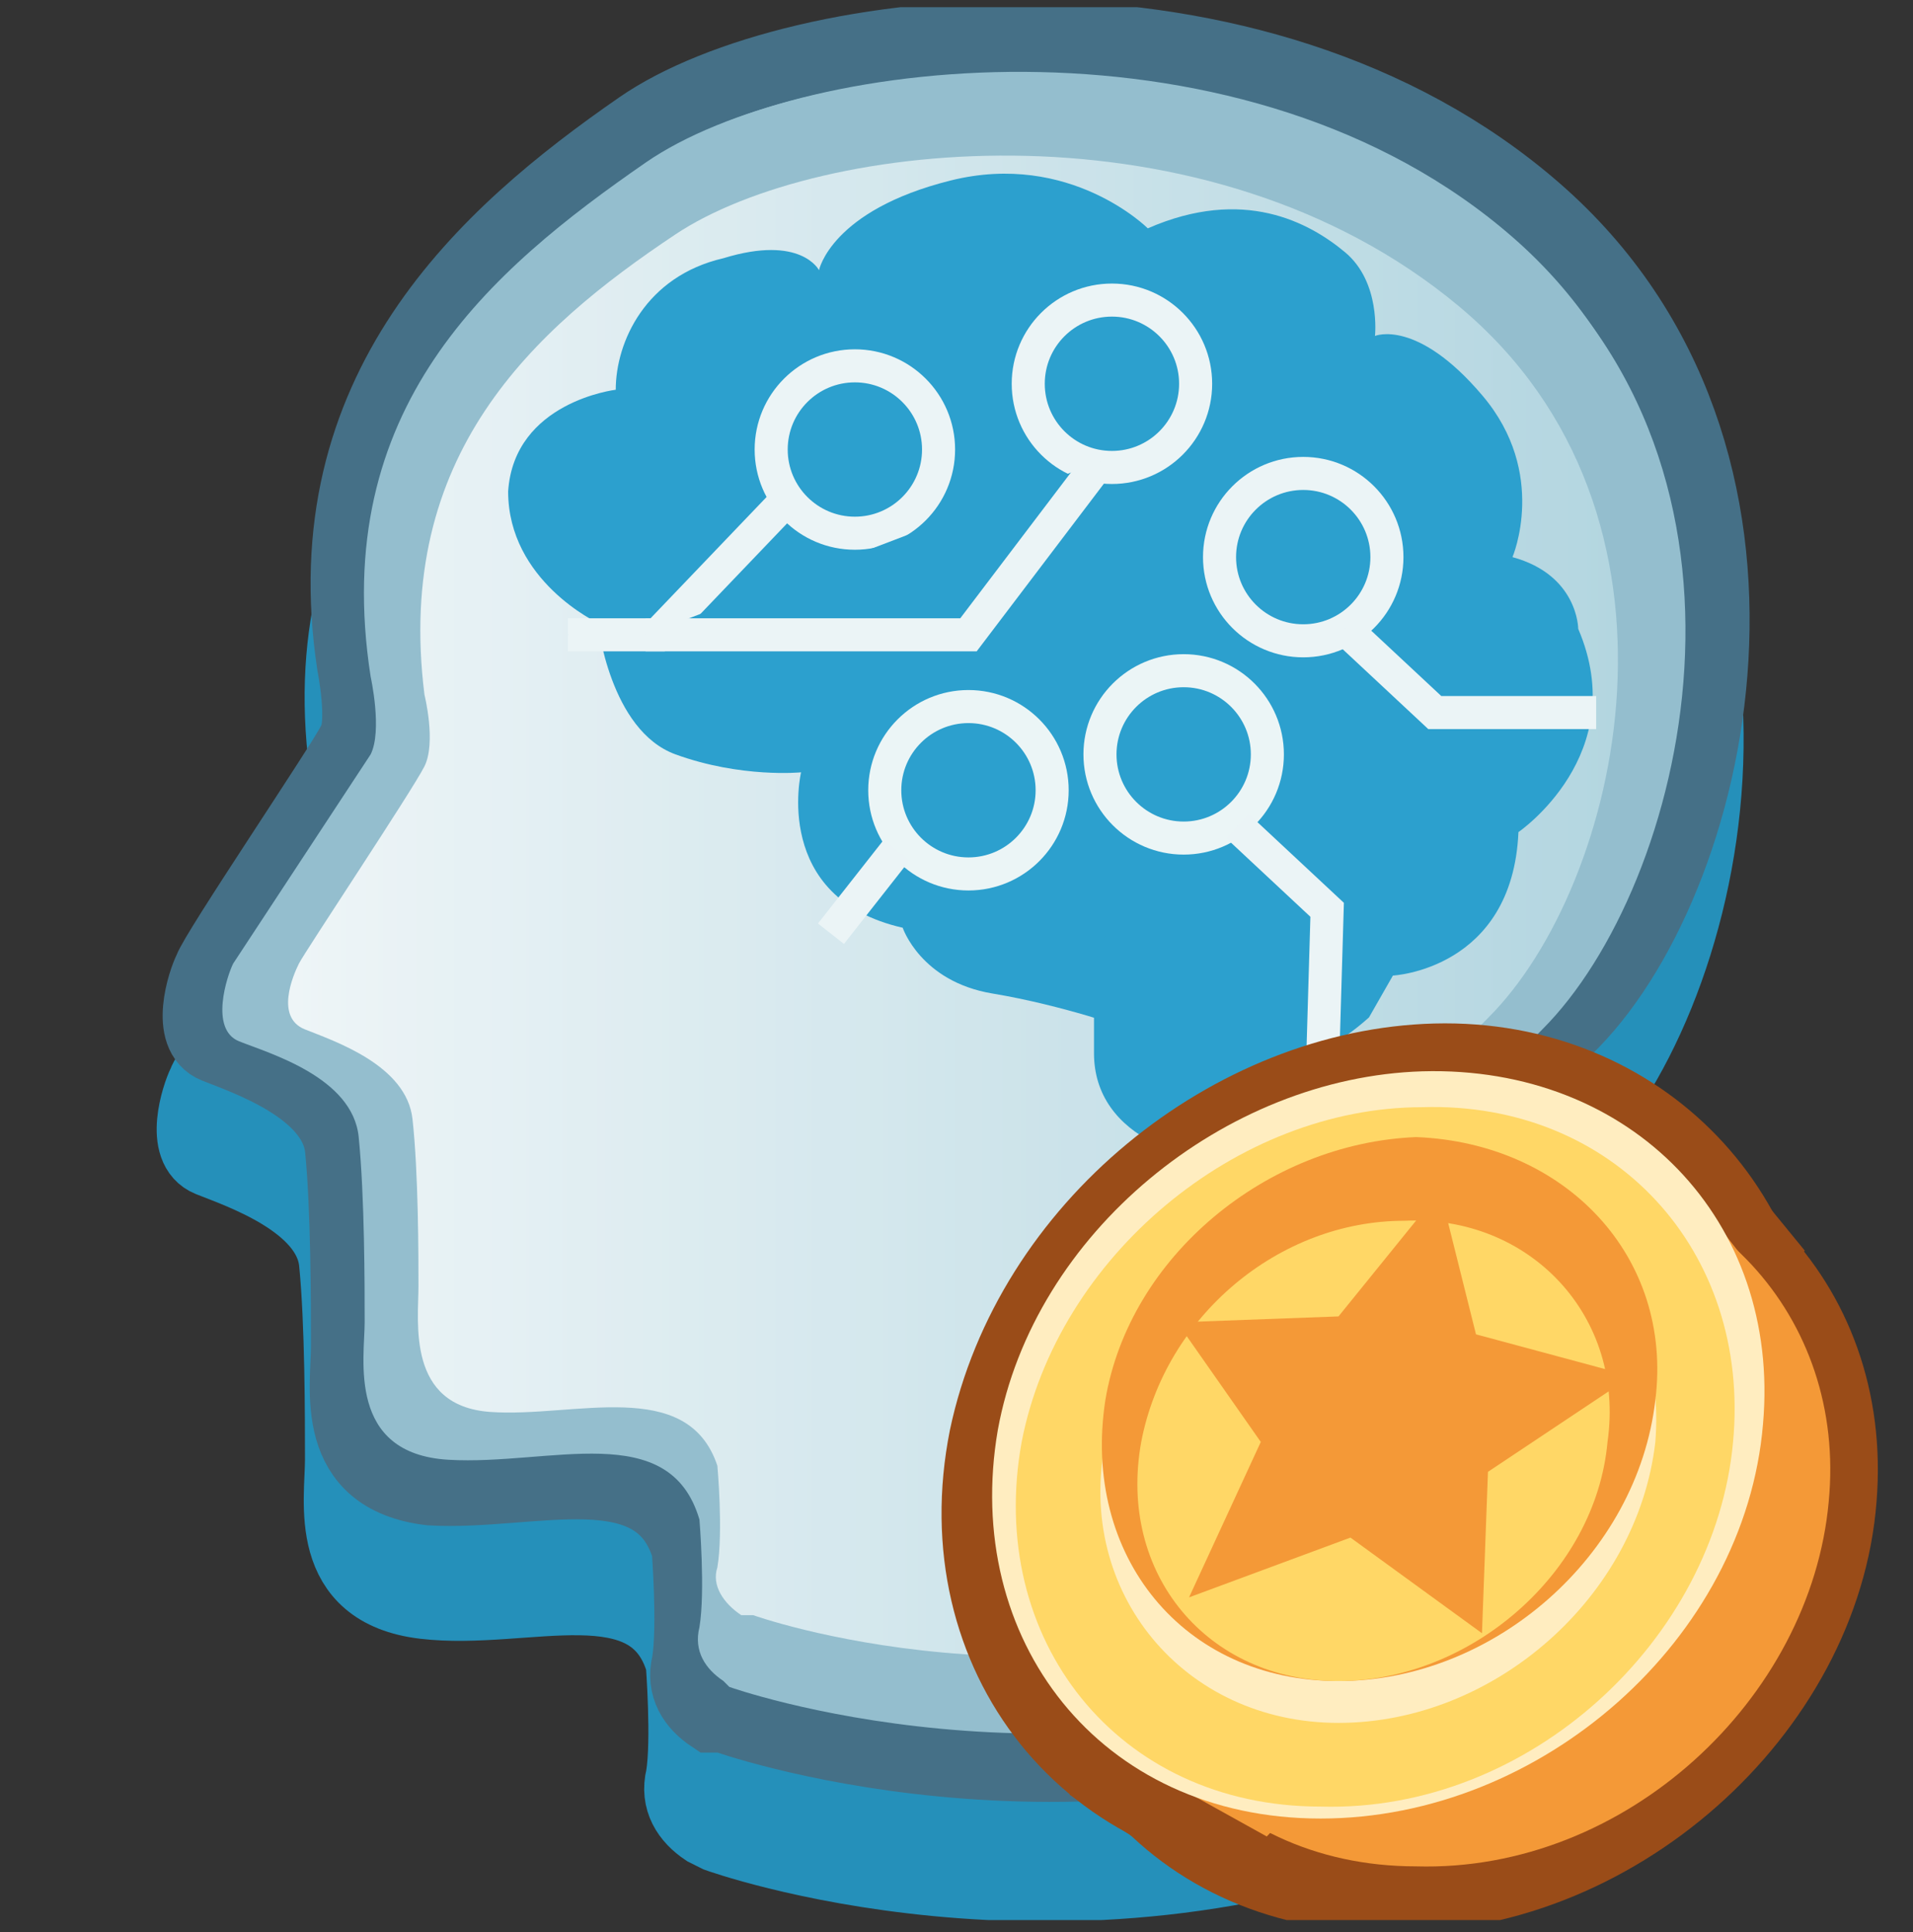
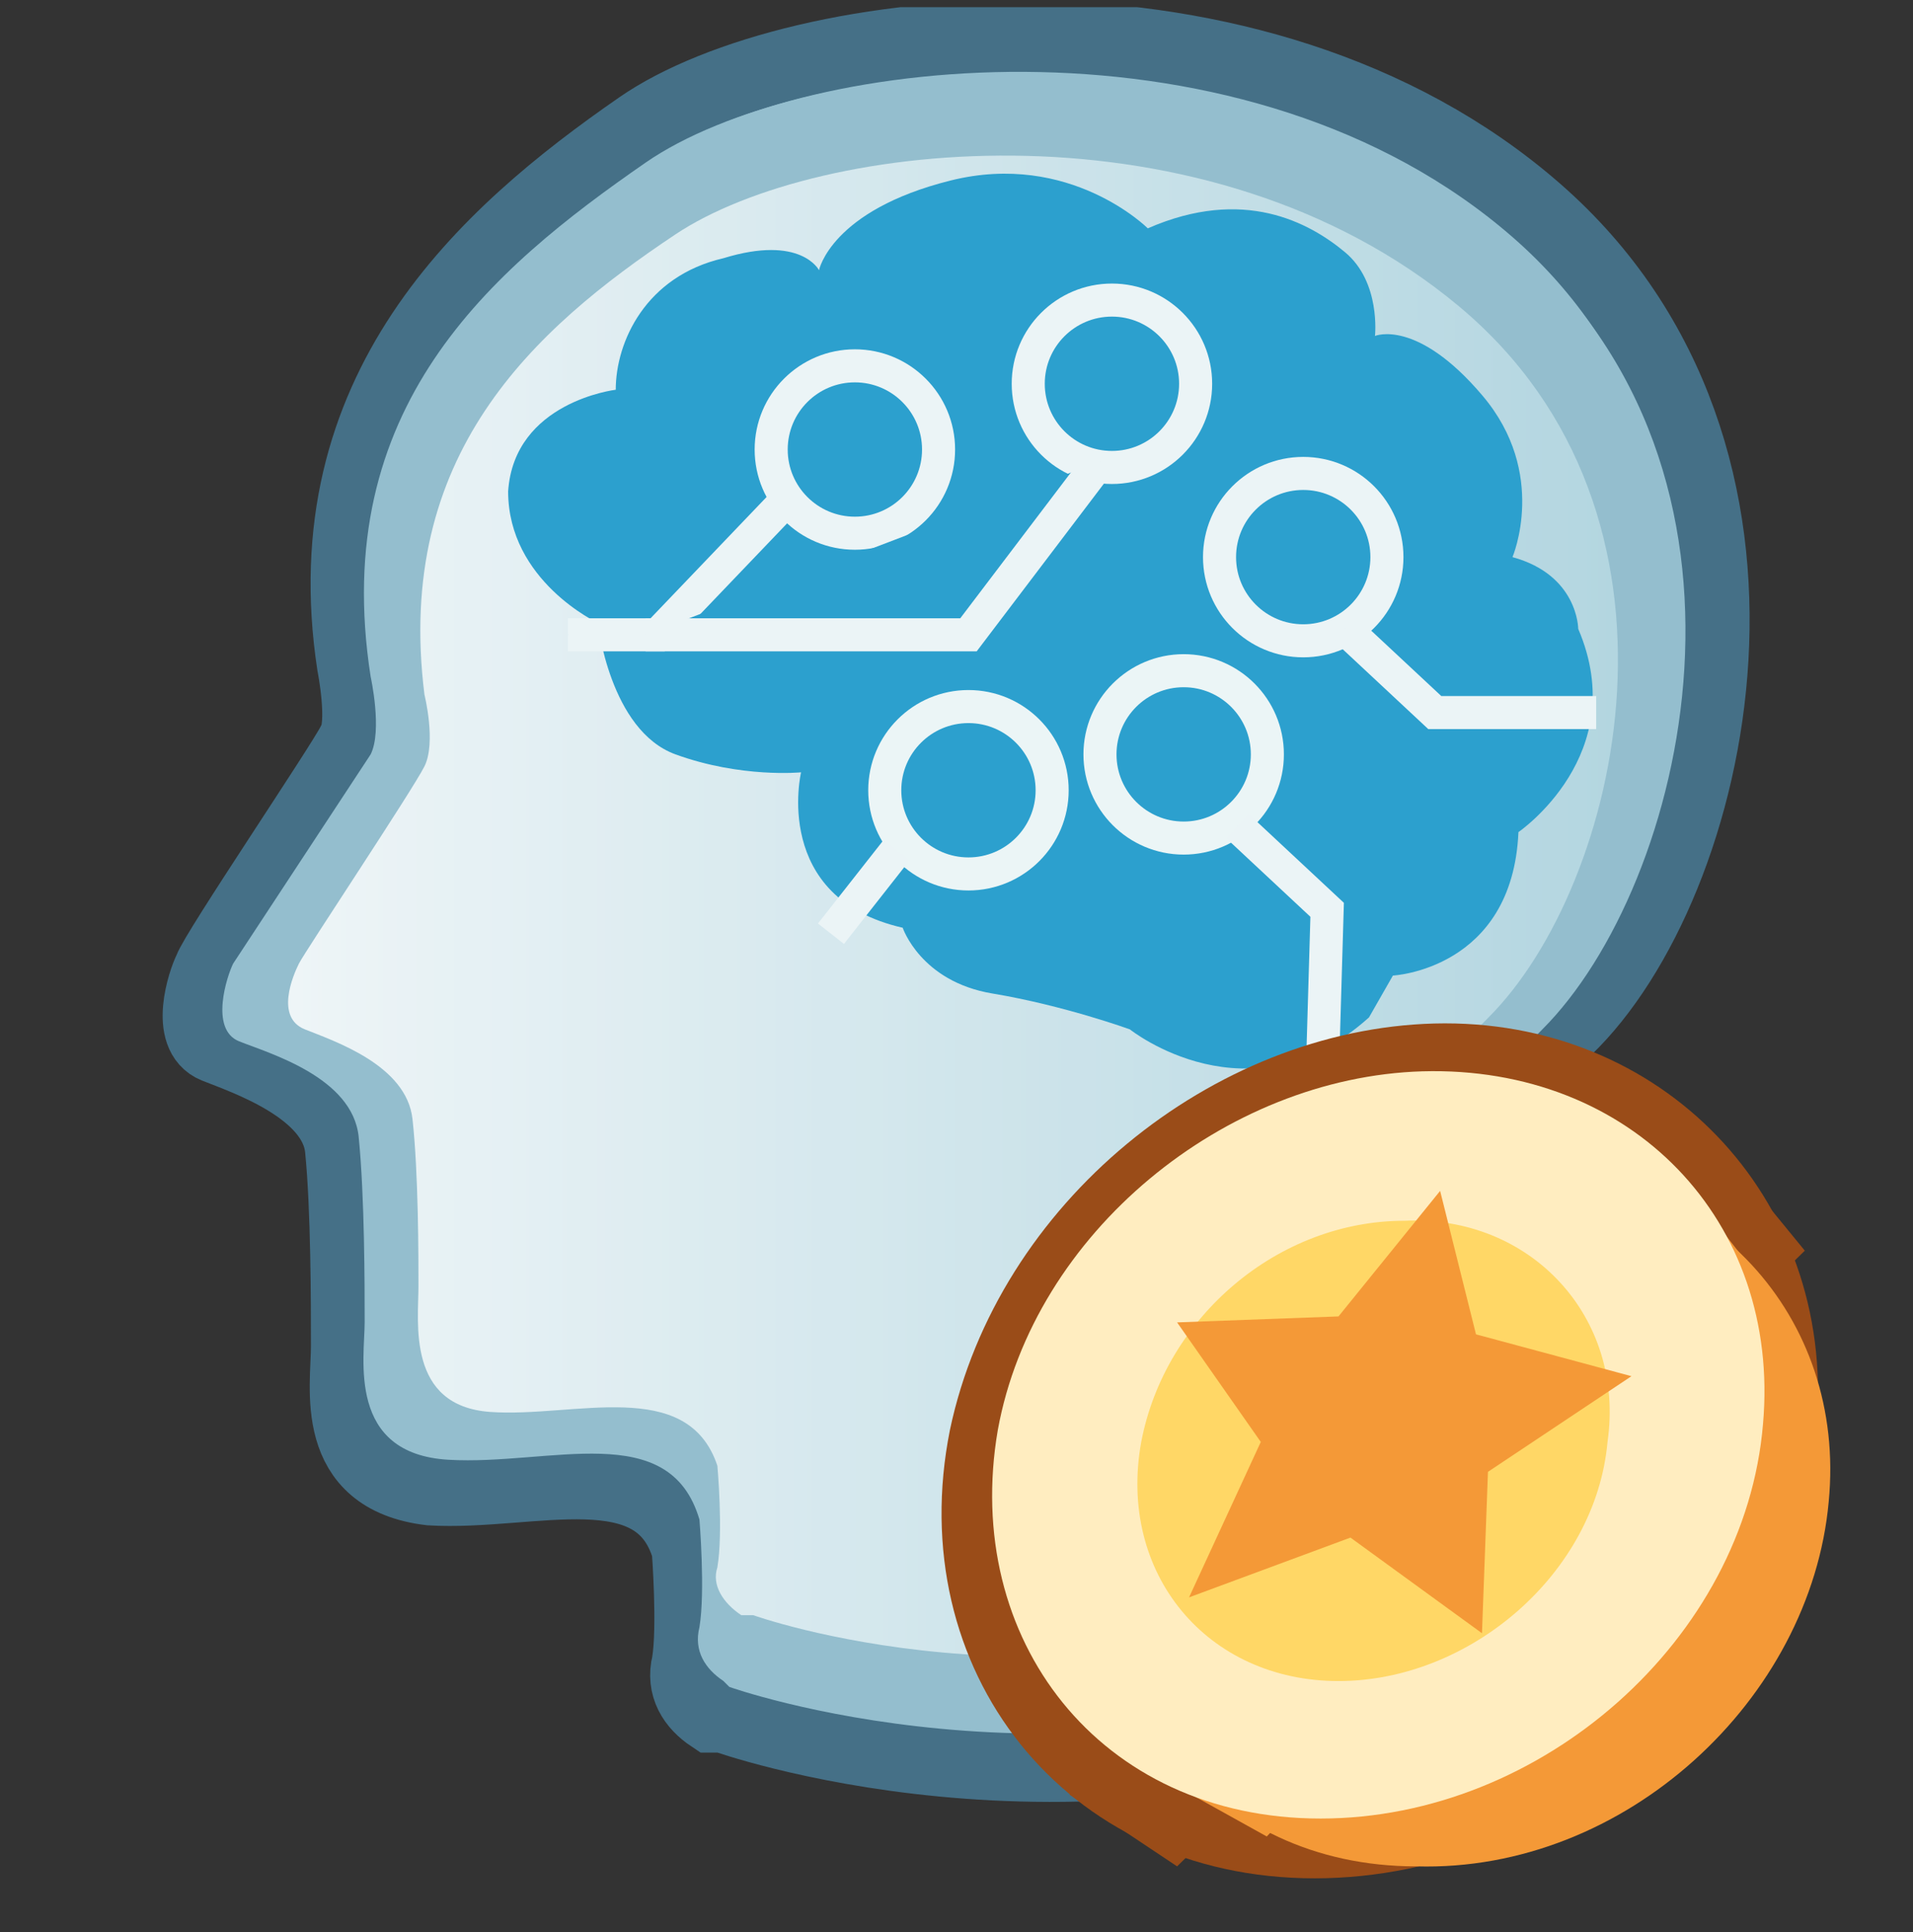
<svg xmlns="http://www.w3.org/2000/svg" fill="none" viewBox="0.75 -0.12 32 32.32">
  <rect x="0.75" y="-0.12" width="32" height="32.32" fill="#333333" stroke="none" />
  <g clip-path="url(#clip0_1415_766)">
-     <path d="M12.75 30.6C12.75 30.6 18.55 32.7 24.65 30.2C25.15 30 25.35 29.5 25.15 29C24.85 28.2 24.35 26.9 24.35 25.8C24.35 24.2 24.35 21.5 26.85 19.1C29.35 16.7 31.05 9.5 26.35 5.4C21.65 1.3 13.95 2.2 11.35 4C8.75 5.8 5.85 8.3 6.55 12.9C6.55 12.9 6.75 13.9 6.55 14.2C6.35 14.6 4.25 17.7 4.15 18C4.05 18.2 3.75 19.1 4.25 19.3C4.75 19.5 6.25 20 6.35 21C6.45 22 6.45 23.6 6.45 24.3C6.45 25 6.15 26.5 7.85 26.7C9.55 26.9 11.65 26 12.15 27.7C12.15 27.7 12.25 29 12.15 29.6C12.05 30 12.25 30.3 12.55 30.5L12.75 30.6Z" fill="#2590BA" stroke="#2590BA" stroke-width="1.197" stroke-miterlimit="10" />
    <path d="M12.85 28.6C12.85 28.6 18.65 30.7 24.75 28.2C25.25 28 25.45 27.5 25.25 27C24.95 26.2 24.45 24.9 24.45 23.8C24.45 22.2 24.45 19.5 26.95 17.1C29.45 14.7 31.15 7.5 26.45 3.4C21.75 -0.7 14.05 0.2 11.45 2C8.85 3.8 5.95 6.4 6.65 11C6.65 11 6.85 12 6.65 12.3C6.45 12.7 4.35 15.8 4.25 16.1C4.15 16.3 3.85 17.2 4.35 17.4C4.85 17.6 6.35 18.1 6.45 19.1C6.55 20.1 6.55 21.7 6.55 22.4C6.55 23.1 6.25 24.6 7.95 24.8C9.65 24.9 11.75 24.1 12.25 25.8C12.25 25.8 12.35 27.1 12.25 27.7C12.15 28.1 12.35 28.4 12.65 28.6H12.85Z" fill="#94BECE" stroke="#457087" stroke-width="1.197" stroke-miterlimit="10" />
    <path d="M12.95 28.1C12.95 28.1 18.55 30.1 24.45 27.7C24.85 27.5 25.15 27 24.95 26.6C24.65 25.8 24.15 24.5 24.15 23.6C24.15 22 24.15 19.5 26.55 17.1C28.95 14.7 30.65 7.8 26.05 3.9C21.45 5.00679e-05 14.15 0.8 11.55 2.6C8.95 4.4 6.25 6.7 6.95 11.2C6.95 11.2 7.15 12.1 6.95 12.5L4.65 16C4.55 16.2 4.25 17.1 4.75 17.3C5.25 17.5 6.65 17.9 6.75 18.9C6.85 19.9 6.85 21.4 6.85 22C6.85 22.6 6.55 24.2 8.25 24.3C9.95 24.4 11.95 23.6 12.45 25.3C12.45 25.3 12.55 26.5 12.45 27.1C12.35 27.5 12.55 27.8 12.85 28L12.95 28.1Z" fill="#94BECE" />
    <g opacity="0.84">
      <path d="M13.35 26.9C13.35 26.9 18.35 28.7 23.75 26.5C24.15 26.3 24.35 25.9 24.15 25.5C23.85 24.8 23.45 23.6 23.45 22.8C23.45 21.4 23.45 19.1 25.65 16.9C27.85 14.7 29.35 8.5 25.15 5C20.95 1.5 14.45 2.2 12.05 3.8C9.65 5.4 7.35 7.5 7.85 11.5C7.85 11.5 8.05 12.3 7.85 12.7C7.65 13.1 5.85 15.8 5.75 16C5.65 16.2 5.35 16.9 5.85 17.1C6.35 17.3 7.55 17.7 7.65 18.6C7.75 19.5 7.75 20.9 7.75 21.4C7.75 22 7.55 23.4 8.95 23.5C10.35 23.6 12.25 22.9 12.75 24.4C12.75 24.4 12.85 25.5 12.75 26.1C12.65 26.4 12.85 26.7 13.15 26.9H13.35Z" fill="url(#paint0_linear_1415_766)" />
    </g>
    <path d="M19.65 17.1C19.65 17.1 21.65 18.7 23.65 16.9L24.05 16.2C24.05 16.2 26.05 16.1 26.15 13.8C26.15 13.8 28.05 12.5 27.15 10.4C27.15 10.4 27.15 9.5 26.05 9.2C26.05 9.2 26.65 7.8 25.55 6.5C24.45 5.2 23.75 5.5 23.75 5.5C23.75 5.5 23.85 4.6 23.25 4.1C22.65 3.6 21.55 3 19.95 3.7C19.95 3.7 18.65 2.4 16.65 2.9C14.65 3.4 14.45 4.4 14.45 4.4C14.45 4.4 14.15 3.8 12.85 4.2C11.55 4.5 11.05 5.6 11.05 6.4C11.05 6.4 9.35 6.6 9.25 8.1C9.25 9.6 10.75 10.3 10.75 10.3C10.75 10.3 10.95 12.1 12.05 12.5C13.15 12.9 14.15 12.8 14.15 12.8C14.15 12.8 13.65 14.9 15.85 15.4C15.85 15.4 16.15 16.3 17.35 16.5C18.55 16.7 19.65 17.1 19.65 17.1Z" fill="#2CA0CE" />
    <path d="M15.05 8.8C15.823 8.8 16.45 8.173 16.45 7.4C16.45 6.627 15.823 6 15.05 6C14.277 6 13.65 6.627 13.65 7.4C13.65 8.173 14.277 8.8 15.05 8.8Z" fill="#2CA0CE" stroke="#EBF4F6" stroke-width="0.553" />
    <path d="M19.35 7.7C20.123 7.7 20.75 7.073 20.75 6.3C20.75 5.527 20.123 4.9 19.35 4.9C18.576 4.9 17.95 5.527 17.95 6.3C17.95 7.073 18.576 7.7 19.35 7.7Z" fill="#2CA0CE" stroke="#EBF4F6" stroke-width="0.553" />
    <path d="M22.55 10.6C23.323 10.6 23.95 9.973 23.95 9.2C23.95 8.427 23.323 7.8 22.55 7.8C21.777 7.8 21.15 8.427 21.15 9.2C21.15 9.973 21.777 10.6 22.55 10.6Z" fill="#2CA0CE" stroke="#EBF4F6" stroke-width="0.553" />
    <path d="M20.55 13.9C21.323 13.9 21.95 13.273 21.95 12.5C21.95 11.727 21.323 11.1 20.55 11.1C19.777 11.1 19.15 11.727 19.15 12.5C19.15 13.273 19.777 13.9 20.55 13.9Z" fill="#2CA0CE" stroke="#EBF5F6" stroke-width="0.553" />
    <path d="M16.95 14.5C17.723 14.5 18.35 13.873 18.35 13.1C18.35 12.327 17.723 11.7 16.95 11.7C16.177 11.7 15.55 12.327 15.55 13.1C15.55 13.873 16.177 14.5 16.95 14.5Z" fill="#2CA0CE" stroke="#EBF5F6" stroke-width="0.553" />
    <path d="M10.25 10.5H11.75L13.95 8.2" fill="#2CA0CE" />
    <path d="M10.25 10.5H11.75L13.95 8.2" stroke="#EBF4F6" stroke-width="0.553" stroke-miterlimit="10" />
    <path d="M19.15 7.6L16.95 10.5H11.55M15.75 14.1L14.65 15.5L15.75 14.1ZM23.25 10.4L24.75 11.8H27.45M21.45 13.7L22.95 15.1L22.85 18.5" fill="#2CA0CE" />
    <path d="M19.15 7.6L16.95 10.5H11.55M15.75 14.1L14.65 15.5M23.25 10.4L24.75 11.8H27.45M21.45 13.7L22.95 15.1L22.85 18.5" stroke="#EBF4F6" stroke-width="0.553" stroke-miterlimit="10" />
-     <path d="M19.05 16.3V17.5C19.05 18.2 19.45 18.7 20.05 19C21.05 19.3 22.05 18.6 22.05 17.5V16.3C22.05 15.5 21.45 14.8 20.55 14.8C19.75 14.7 19.05 15.4 19.05 16.3Z" fill="#2CA0CE" />
    <path d="M19.04 29.402L18.64 29.902L20.44 31.102L30.94 20.802L29.14 18.602L19.04 29.402Z" fill="#9A4C18" />
    <path d="M31.14 23.702C30.84 27.802 26.94 31.302 22.74 31.302C18.54 31.302 15.84 27.802 16.64 23.802C17.44 20.002 21.04 17.102 24.74 17.002C28.54 16.902 31.44 19.902 31.14 23.702Z" fill="#9A4C18" />
-     <path d="M32.14 25.002C31.84 28.902 28.04 32.302 23.94 32.202C19.84 32.202 17.24 28.802 18.04 25.002C18.74 21.402 22.34 18.602 25.94 18.602C29.64 18.503 32.44 21.302 32.14 25.002Z" fill="#9A4C18" />
    <path d="M20.14 29.602L21.94 30.602L30.44 21.602L29.04 19.802L20.14 29.602Z" fill="#F49937" />
    <path d="M31.34 25.002C31.04 28.302 27.94 31.202 24.44 31.102C21.04 31.102 18.84 28.302 19.44 25.002C20.04 21.902 23.04 19.402 26.14 19.402C29.34 19.402 31.64 21.902 31.34 25.002Z" fill="#F49937" />
    <path d="M30.241 23.702C29.941 27.302 26.541 30.302 22.84 30.302C19.14 30.302 16.84 27.302 17.441 23.802C18.041 20.502 21.241 17.902 24.541 17.802C28.041 17.702 30.541 20.302 30.241 23.702Z" fill="#FFEDC0" />
-     <path d="M29.74 24.002C29.44 27.302 26.34 30.202 22.84 30.102C19.44 30.102 17.24 27.302 17.84 24.002C18.44 20.902 21.44 18.402 24.54 18.402C27.74 18.302 30.04 20.802 29.74 24.002Z" fill="#FFD766" />
    <path d="M28.44 24.002C28.14 26.602 25.74 28.702 23.14 28.702C20.54 28.702 18.74 26.502 19.24 24.002C19.64 21.602 22.04 19.602 24.44 19.602C26.84 19.602 28.64 21.502 28.44 24.002Z" fill="#FFEDC0" />
-     <path d="M28.44 23.302C28.14 25.902 25.74 28.002 23.14 28.002C20.54 28.002 18.84 25.902 19.24 23.302C19.64 20.902 21.94 19.002 24.44 18.902C26.94 19.002 28.74 20.902 28.44 23.302Z" fill="#F49937" />
    <path d="M27.64 24.002C27.441 26.202 25.34 28.002 23.14 28.002C20.941 28.002 19.441 26.202 19.84 24.002C20.241 21.902 22.14 20.302 24.241 20.302C26.34 20.202 27.941 21.902 27.64 24.002Z" fill="#FFD766" />
    <path d="M24.84 19.802L25.44 22.202L28.04 22.902L25.64 24.502L25.54 27.202L23.34 25.602L20.64 26.602L21.84 24.002L20.44 22.002L23.14 21.902L24.84 19.802Z" fill="#F49937" />
  </g>
  <defs>
    <linearGradient id="paint0_linear_1415_766" x1="5.655" y1="15.025" x2="27.772" y2="15.025" gradientUnits="userSpaceOnUse">
      <stop stop-color="white" />
      <stop offset="1" stop-color="#B9DAE4" />
    </linearGradient>
    <clipPath id="clip0_1415_766">
      <rect width="32" height="32" fill="white" transform="translate(0.75)" />
    </clipPath>
  </defs>
</svg>